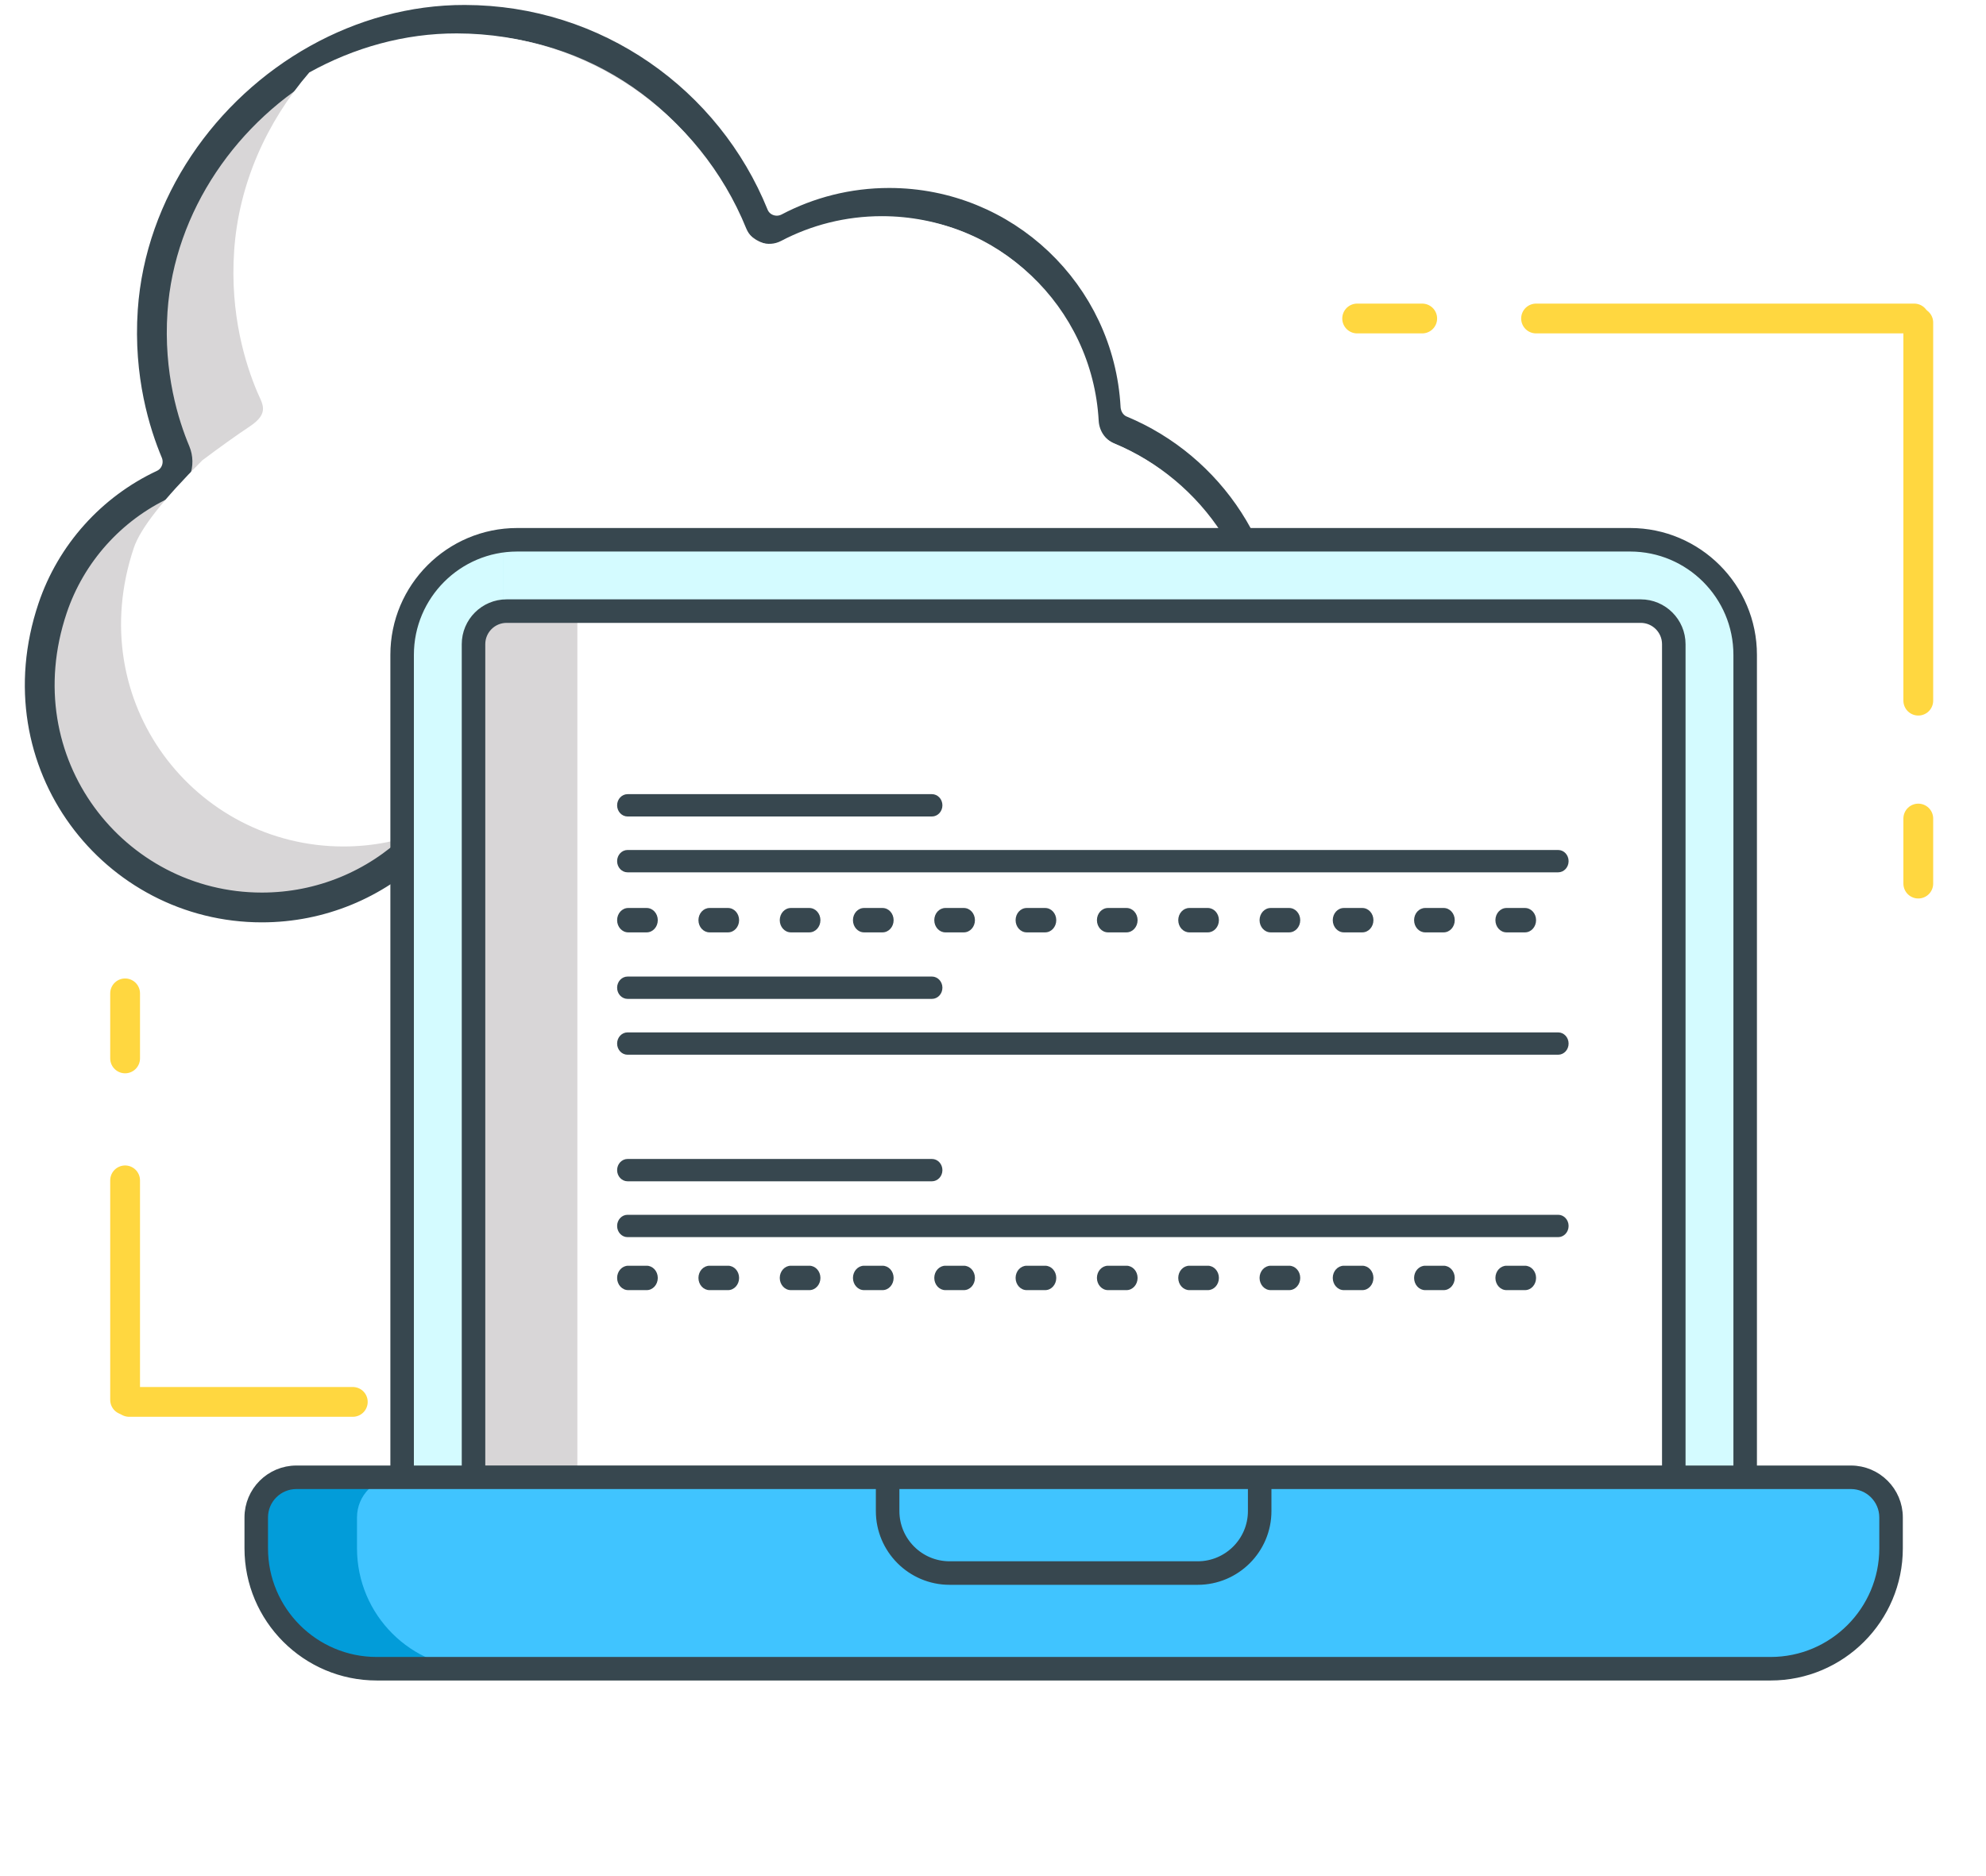
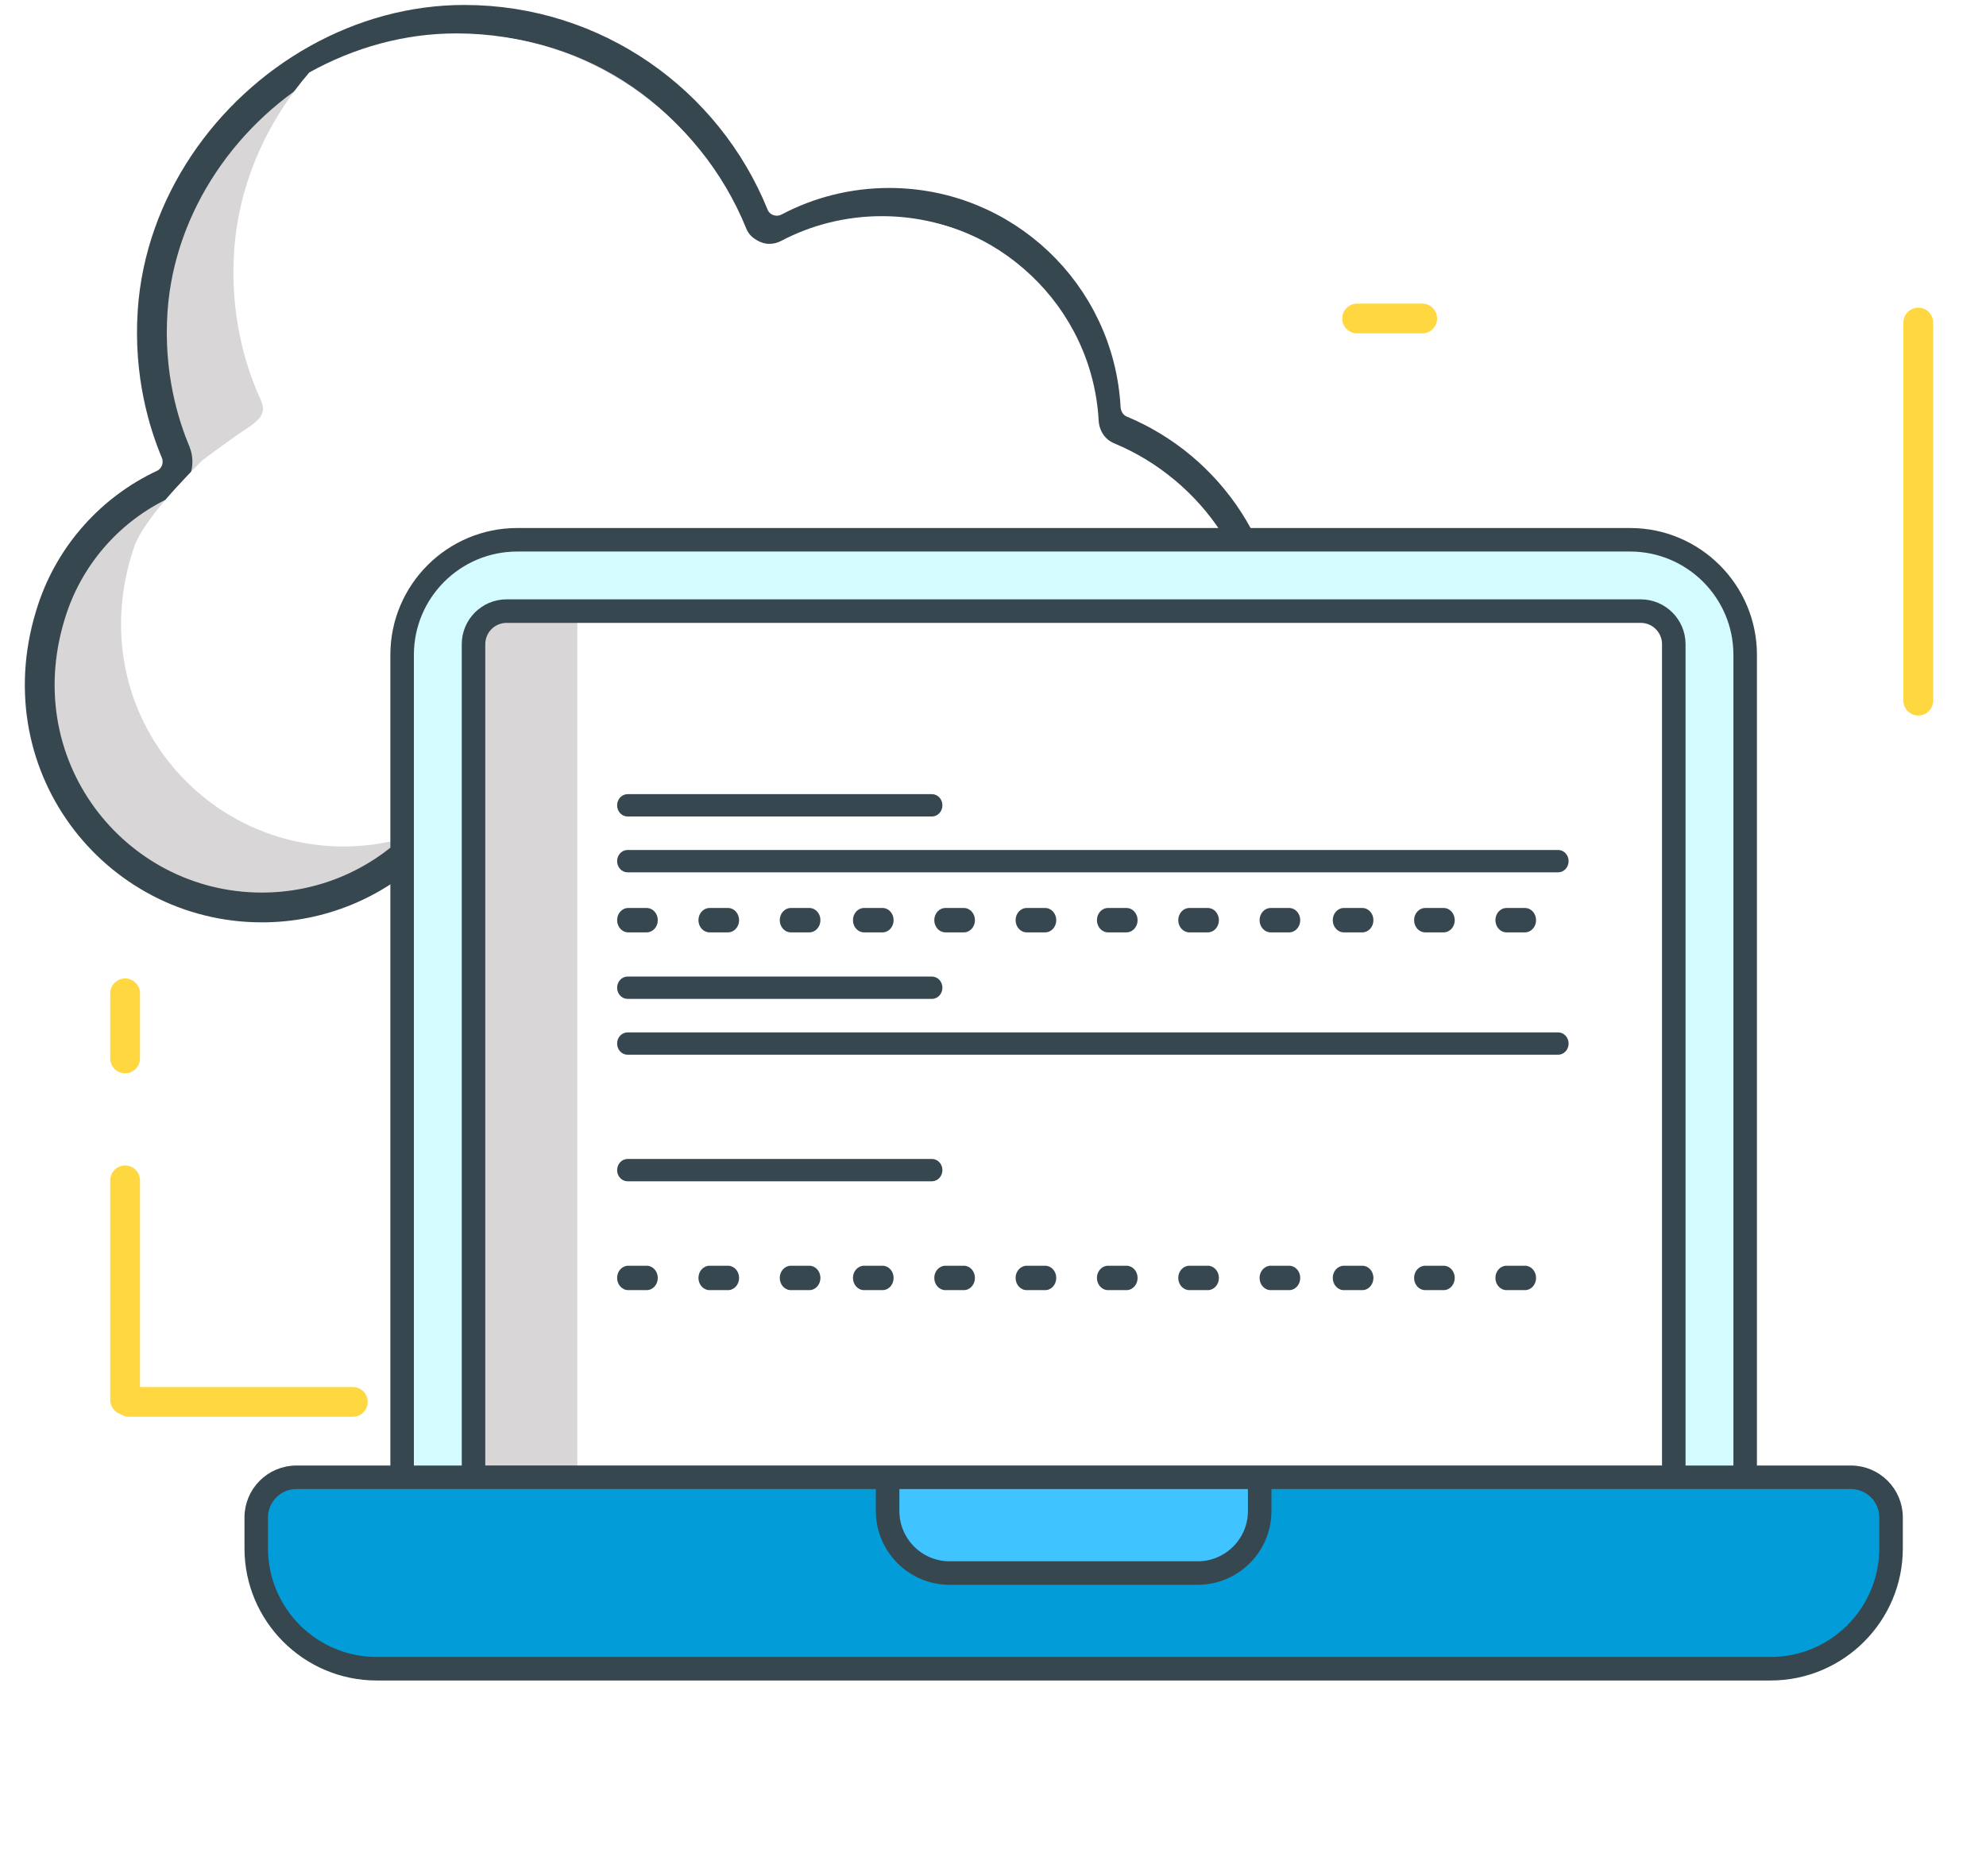
<svg xmlns="http://www.w3.org/2000/svg" width="200px" height="189px" viewBox="0 0 200 189" version="1.1">
  <title>SMBs and Corporations</title>
  <defs>
    <filter x="-80.1%" y="-311.0%" width="260.1%" height="722.1%" id="filter-1">
      <feGaussianBlur stdDeviation="10" in="SourceGraphic" />
    </filter>
  </defs>
  <g id="Page-1" stroke="none" stroke-width="1" fill="none" fill-rule="evenodd">
    <g id="Hire-Python-developers_upd" transform="translate(-925, -9681)">
      <g id="SMBs-and-Corporations" transform="translate(925, 9682)">
        <rect id="Rectangle" x="0" y="0" width="200" height="170" />
        <g id="Group-15" transform="translate(12.19, 99.056)" stroke="#FFD740" stroke-linecap="round" stroke-width="3">
          <line x1="0.409" y1="18.836" x2="0.409" y2="40.948" id="Line-2" />
          <line x1="0.409" y1="0" x2="0.409" y2="6.552" id="Line-2" />
          <line x1="23.337" y1="40.945" x2="0.815" y2="41.354" id="Line-2" transform="translate(12.076, 41.149) rotate(1.042) translate(-12.076, -41.149) " />
        </g>
        <g id="Group-9" transform="translate(136.672, 30.672)" stroke="#FFD740" stroke-linecap="round" stroke-width="3">
-           <line x1="18.017" y1="0.409" x2="56.099" y2="0.409" id="Line-2" />
          <line x1="56.509" y1="0.819" x2="56.509" y2="38.901" id="Line-2" />
          <line x1="0" y1="0.409" x2="6.552" y2="0.409" id="Line-2" />
-           <line x1="56.509" y1="50.776" x2="56.509" y2="57.328" id="Line-2" />
        </g>
        <g id="Group-6" transform="translate(4, 1)" fill-rule="nonzero">
          <path d="M123.496,64.535 C123.251,69.343 121.554,73.796 118.837,77.458 C118.837,77.458 118.837,77.458 118.832,77.463 C114.852,82.816 108.683,86.464 101.678,87.002 C92.897,87.683 85.032,83.564 80.398,76.999 C80.001,76.433 79.4,76.114 78.769,76.061 C78.016,75.983 77.232,76.281 76.731,76.952 C76.611,77.108 76.491,77.265 76.371,77.422 C71.529,83.623 63.996,87.604 55.535,87.604 C50.014,87.604 44.889,85.904 40.648,83.004 C39.76,82.397 38.579,82.466 37.801,83.209 C33.785,87.044 28.352,89.404 22.367,89.404 C7.512,89.404 -3.959,74.9 1.296,59.261 C3.155,53.735 7.229,49.225 12.447,46.782 C13.664,46.212 14.197,44.762 13.68,43.522 C12.531,40.78 10.932,35.768 11.371,29.306 C12.108,18.59 18.809,9.051 27.966,3.94 C32.458,1.434 37.546,-0.011 42.805,0 C55.979,0.021 67.246,8.152 71.91,19.678 C72.469,21.055 74.103,21.62 75.415,20.929 C78.444,19.333 81.892,18.433 85.548,18.433 C97.165,18.433 106.719,27.527 107.35,39.079 C107.409,40.068 107.983,40.968 108.897,41.344 C117.839,45.07 124.023,54.112 123.496,64.535 Z" id="Path" stroke="#37474F" stroke-width="3" fill="#D8D6D7" />
          <path d="M118.147,78.721 C118.147,78.721 118.147,78.721 118.142,78.726 C115.637,79.897 112.896,80.644 110.014,80.863 C101.22,81.543 93.342,77.431 88.703,70.873 C87.824,69.623 85.945,69.603 85.03,70.826 C83.11,73.397 80.736,75.602 78.021,77.326 C77.247,77.823 76.447,78.272 75.62,78.684 C72.063,80.461 68.051,81.459 63.803,81.459 C58.274,81.459 53.143,79.766 48.895,76.867 C48.006,76.26 46.824,76.333 46.044,77.075 C42.027,80.905 36.581,83.261 30.586,83.261 C15.715,83.261 4.228,68.777 9.485,53.158 C10.13,51.248 12.428,48.315 16.379,44.361 C18.199,42.996 19.792,41.858 21.157,40.948 C23.204,39.583 22.406,38.679 21.888,37.44 C20.737,34.697 19.136,29.696 19.581,23.243 C20.042,16.534 22.85,10.285 27.145,5.299 C31.644,2.797 36.739,1.354 42.005,1.365 C55.198,1.385 66.482,9.506 71.153,21.017 C71.713,22.392 73.349,22.956 74.663,22.266 C77.696,20.672 81.149,19.773 84.81,19.773 C96.444,19.773 106.012,28.855 106.644,40.392 C106.703,41.38 107.278,42.279 108.193,42.655 C117.148,46.376 123.342,55.406 122.813,65.815 C122.568,70.617 120.868,75.063 118.147,78.721 Z" id="Path" fill="#FFFFFF" />
        </g>
        <g id="code" transform="translate(24.474, 51.966)" fill-rule="nonzero">
          <path d="M151.271,12.986 L151.271,95.833 L16.026,95.833 L16.026,12.986 C16.026,7.079 20.447,2.197 26.169,1.492 C26.641,1.432 27.128,1.398 27.614,1.398 L139.683,1.398 C146.083,1.398 151.271,6.586 151.271,12.986 Z" id="Path" fill="#D4FBFF" />
-           <path d="M151.271,12.986 L151.271,95.833 L26.169,95.833 L26.169,1.492 C26.641,1.432 27.128,1.398 27.614,1.398 L139.683,1.398 C146.083,1.398 151.271,6.586 151.271,12.986 Z" id="Path" fill="#40C4DF" />
          <path d="M165.962,99.875 L165.962,102.985 C165.962,109.685 160.535,115.119 153.835,115.119 L13.462,115.119 C6.762,115.119 1.335,109.685 1.335,102.985 L1.335,99.875 C1.335,97.644 3.146,95.833 5.377,95.833 L161.92,95.833 C164.151,95.833 165.962,97.644 165.962,99.875 Z" id="Path" fill="#029CD9" />
-           <path d="M165.962,99.875 L165.962,102.985 C165.962,109.685 160.535,115.119 153.835,115.119 L23.604,115.119 C16.905,115.119 11.478,109.685 11.478,102.985 L11.478,99.875 C11.478,97.644 13.288,95.833 15.52,95.833 L161.92,95.833 C164.151,95.833 165.962,97.644 165.962,99.875 Z" id="Path" fill="#40C4FF" />
          <path d="M102.382,95.833 L102.382,99.236 C102.382,102.68 99.584,105.478 96.14,105.478 L71.156,105.478 C67.712,105.478 64.914,102.68 64.914,99.236 L64.914,95.833 L102.382,95.833 Z" id="Path" fill="#40C4FF" filter="url(#filter-1)" />
          <path d="M144.085,11.921 L144.085,95.833 L23.211,95.833 L23.211,11.921 C23.211,10.209 24.504,8.797 26.169,8.617 C26.289,8.598 26.415,8.591 26.541,8.591 L140.755,8.591 C142.593,8.591 144.085,10.082 144.085,11.921 Z" id="Path" fill="#D8D6D7" />
          <path d="M144.399,12.394 L144.399,96.307 L33.668,96.307 L33.668,9.065 L141.069,9.065 C142.907,9.065 144.399,10.555 144.399,12.394 Z" id="Path" fill="#FFFFFF" />
-           <path d="M151.271,12.986 L151.271,95.833 L144.085,95.833 L144.085,11.921 C144.085,10.082 142.593,8.591 140.755,8.591 L26.541,8.591 C26.415,8.591 26.289,8.598 26.169,8.617 L26.169,1.492 C26.641,1.432 27.128,1.398 27.614,1.398 L139.683,1.398 C146.083,1.398 151.271,6.586 151.271,12.986 Z" id="Path" fill="#D4FBFF" />
+           <path d="M151.271,12.986 L151.271,95.833 L144.085,95.833 L144.085,11.921 C144.085,10.082 142.593,8.591 140.755,8.591 C26.415,8.591 26.289,8.598 26.169,8.617 L26.169,1.492 C26.641,1.432 27.128,1.398 27.614,1.398 L139.683,1.398 C146.083,1.398 151.271,6.586 151.271,12.986 Z" id="Path" fill="#D4FBFF" />
          <path d="M122.69,23.896 C122.69,25.253 121.59,26.355 120.231,26.355 C118.873,26.355 117.772,25.253 117.772,23.896 C117.772,22.538 118.873,21.436 120.231,21.436 C121.59,21.436 122.69,22.538 122.69,23.896 Z" id="Path" fill="#FFFFFF" />
          <path d="M88.934,60.783 L64.936,60.783 C63.542,60.783 62.411,59.652 62.411,58.259 C62.411,56.865 63.542,55.735 64.936,55.735 L88.934,55.735 C90.329,55.735 91.459,56.865 91.459,58.259 C91.459,59.652 90.329,60.783 88.934,60.783 Z" id="Path" fill="#FFFFFF" />
          <path d="M97.247,67.155 C96.961,67.155 96.668,67.105 96.383,67.003 C95.074,66.525 94.397,65.076 94.875,63.767 L99.513,51.023 C99.989,49.714 101.439,49.037 102.748,49.515 C104.059,49.992 104.734,51.441 104.258,52.751 L99.62,65.493 C99.248,66.519 98.279,67.155 97.247,67.155 Z" id="Path" fill="#FFFFFF" />
          <g id="Group" fill="#37474F" stroke="#37474F">
            <path d="M139.686,0.718 C146.452,0.718 151.958,6.223 151.958,12.989 L151.958,12.989 L151.958,95.149 L161.923,95.149 C164.529,95.149 166.65,97.269 166.65,99.875 L166.65,99.875 L166.65,102.987 C166.65,110.053 160.902,115.801 153.838,115.801 L153.838,115.801 L13.46,115.801 C6.395,115.801 0.647,110.053 0.647,102.987 L0.647,102.987 L0.647,99.875 C0.647,97.269 2.768,95.149 5.375,95.149 L5.375,95.149 L15.338,95.149 L15.338,12.989 C15.338,6.223 20.844,0.718 27.61,0.718 L27.61,0.718 Z M64.229,96.518 L5.373,96.518 C3.521,96.518 2.015,98.024 2.015,99.876 L2.015,99.876 L2.015,102.988 C2.015,109.299 7.149,114.432 13.46,114.432 L13.46,114.432 L153.836,114.432 C160.147,114.432 165.28,109.299 165.28,102.988 L165.28,102.988 L165.28,99.876 C165.28,98.024 163.774,96.518 161.922,96.518 L161.922,96.518 L103.066,96.518 L103.066,99.237 C103.066,103.056 99.959,106.164 96.14,106.164 L96.14,106.164 L71.156,106.164 C67.337,106.164 64.229,103.056 64.229,99.237 L64.229,99.237 L64.229,96.518 Z M101.698,96.518 L65.6,96.518 L65.6,99.237 C65.6,102.303 68.091,104.795 71.156,104.795 L71.156,104.795 L96.14,104.795 C99.205,104.795 101.698,102.302 101.698,99.237 L101.698,99.237 L101.698,96.518 Z M139.686,2.087 L27.61,2.087 C21.597,2.087 16.707,6.976 16.707,12.989 L16.707,12.989 L16.707,95.149 L22.527,95.149 L22.527,11.919 C22.527,9.706 24.329,7.904 26.541,7.904 L26.541,7.904 L140.755,7.904 C142.968,7.904 144.769,9.706 144.769,11.919 L144.769,11.919 L144.769,95.149 L150.589,95.149 L150.589,12.989 C150.589,6.976 145.699,2.087 139.686,2.087 L139.686,2.087 Z M140.755,9.273 L26.541,9.273 C25.082,9.273 23.896,10.459 23.896,11.919 L23.896,11.919 L23.896,95.146 L143.4,95.146 L143.4,11.919 C143.4,10.459 142.214,9.273 140.755,9.273 L140.755,9.273 Z" id="Combined-Shape" />
          </g>
        </g>
        <g id="Website-Development" transform="translate(62.147, 78.991)" fill="#37474F" fill-rule="nonzero">
          <g id="Group-9">
            <path d="M31.702,2.25 L1.057,2.25 C0.473,2.25 0,1.746 0,1.125 C0,0.504 0.473,0 1.057,0 L31.702,0 C32.286,0 32.759,0.504 32.759,1.125 C32.759,1.746 32.286,2.25 31.702,2.25 Z" id="Path" />
            <path d="M94.77,7.874 L1.049,7.874 C0.47,7.874 0,7.37 0,6.749 C0,6.128 0.47,5.624 1.049,5.624 L94.77,5.624 C95.349,5.624 95.819,6.128 95.819,6.749 C95.819,7.37 95.349,7.874 94.77,7.874 Z" id="Path" />
            <path d="M91.426,13.922 L89.565,13.922 C88.948,13.922 88.448,13.372 88.448,12.694 C88.448,12.015 88.948,11.466 89.565,11.466 L91.426,11.466 C92.043,11.466 92.543,12.015 92.543,12.694 C92.543,13.372 92.043,13.922 91.426,13.922 Z M83.237,13.922 L81.375,13.922 C80.759,13.922 80.259,13.372 80.259,12.694 C80.259,12.015 80.759,11.466 81.375,11.466 L83.237,11.466 C83.854,11.466 84.353,12.015 84.353,12.694 C84.353,13.372 83.854,13.922 83.237,13.922 Z M75.047,13.922 L73.186,13.922 C72.569,13.922 72.069,13.372 72.069,12.694 C72.069,12.015 72.569,11.466 73.186,11.466 L75.047,11.466 C75.664,11.466 76.164,12.015 76.164,12.694 C76.164,13.372 75.664,13.922 75.047,13.922 Z M67.676,13.922 L65.815,13.922 C65.198,13.922 64.698,13.372 64.698,12.694 C64.698,12.015 65.198,11.466 65.815,11.466 L67.676,11.466 C68.293,11.466 68.793,12.015 68.793,12.694 C68.793,13.372 68.293,13.922 67.676,13.922 Z M59.487,13.922 L57.625,13.922 C57.009,13.922 56.509,13.372 56.509,12.694 C56.509,12.015 57.009,11.466 57.625,11.466 L59.487,11.466 C60.103,11.466 60.603,12.015 60.603,12.694 C60.603,13.372 60.103,13.922 59.487,13.922 Z M51.297,13.922 L49.436,13.922 C48.819,13.922 48.319,13.372 48.319,12.694 C48.319,12.015 48.819,11.466 49.436,11.466 L51.297,11.466 C51.914,11.466 52.414,12.015 52.414,12.694 C52.414,13.372 51.914,13.922 51.297,13.922 Z M43.107,13.922 L41.246,13.922 C40.629,13.922 40.129,13.372 40.129,12.694 C40.129,12.015 40.629,11.466 41.246,11.466 L43.107,11.466 C43.724,11.466 44.224,12.015 44.224,12.694 C44.224,13.372 43.724,13.922 43.107,13.922 Z M34.918,13.922 L33.056,13.922 C32.44,13.922 31.94,13.372 31.94,12.694 C31.94,12.015 32.44,11.466 33.056,11.466 L34.918,11.466 C35.535,11.466 36.034,12.015 36.034,12.694 C36.034,13.372 35.535,13.922 34.918,13.922 Z M26.728,13.922 L24.867,13.922 C24.25,13.922 23.75,13.372 23.75,12.694 C23.75,12.015 24.25,11.466 24.867,11.466 L26.728,11.466 C27.345,11.466 27.845,12.015 27.845,12.694 C27.845,13.372 27.345,13.922 26.728,13.922 Z M19.357,13.922 L17.496,13.922 C16.879,13.922 16.379,13.372 16.379,12.694 C16.379,12.015 16.879,11.466 17.496,11.466 L19.357,11.466 C19.974,11.466 20.474,12.015 20.474,12.694 C20.474,13.372 19.974,13.922 19.357,13.922 Z M11.168,13.922 L9.306,13.922 C8.69,13.922 8.19,13.372 8.19,12.694 C8.19,12.015 8.69,11.466 9.306,11.466 L11.168,11.466 C11.785,11.466 12.284,12.015 12.284,12.694 C12.284,13.372 11.785,13.922 11.168,13.922 Z M2.978,13.922 L1.117,13.922 C0.5,13.922 0,13.372 0,12.694 C0,12.015 0.5,11.466 1.117,11.466 L2.978,11.466 C3.595,11.466 4.095,12.015 4.095,12.694 C4.095,13.372 3.595,13.922 2.978,13.922 Z" id="Shape" />
            <path d="M31.702,20.622 L1.057,20.622 C0.473,20.622 0,20.119 0,19.497 C0,18.876 0.473,18.372 1.057,18.372 L31.702,18.372 C32.286,18.372 32.759,18.876 32.759,19.497 C32.759,20.119 32.286,20.622 31.702,20.622 Z" id="Path" />
            <path d="M94.77,26.246 L1.049,26.246 C0.47,26.246 0,25.743 0,25.122 C0,24.5 0.47,23.997 1.049,23.997 L94.77,23.997 C95.349,23.997 95.819,24.5 95.819,25.122 C95.819,25.743 95.349,26.246 94.77,26.246 Z" id="Path" />
            <path d="M31.702,38.995 L1.057,38.995 C0.473,38.995 0,38.491 0,37.87 C0,37.248 0.473,36.745 1.057,36.745 L31.702,36.745 C32.286,36.745 32.759,37.248 32.759,37.87 C32.759,38.491 32.286,38.995 31.702,38.995 Z" id="Path" />
-             <path d="M94.77,44.619 L1.049,44.619 C0.47,44.619 0,44.115 0,43.494 C0,42.873 0.47,42.369 1.049,42.369 L94.77,42.369 C95.349,42.369 95.819,42.873 95.819,43.494 C95.819,44.115 95.349,44.619 94.77,44.619 Z" id="Path" />
            <path d="M91.426,49.957 L89.565,49.957 C88.948,49.957 88.448,49.407 88.448,48.728 C88.448,48.05 88.948,47.5 89.565,47.5 L91.426,47.5 C92.043,47.5 92.543,48.05 92.543,48.728 C92.543,49.407 92.043,49.957 91.426,49.957 Z M83.237,49.957 L81.375,49.957 C80.759,49.957 80.259,49.407 80.259,48.728 C80.259,48.05 80.759,47.5 81.375,47.5 L83.237,47.5 C83.854,47.5 84.353,48.05 84.353,48.728 C84.353,49.407 83.854,49.957 83.237,49.957 Z M75.047,49.957 L73.186,49.957 C72.569,49.957 72.069,49.407 72.069,48.728 C72.069,48.05 72.569,47.5 73.186,47.5 L75.047,47.5 C75.664,47.5 76.164,48.05 76.164,48.728 C76.164,49.407 75.664,49.957 75.047,49.957 Z M67.676,49.957 L65.815,49.957 C65.198,49.957 64.698,49.407 64.698,48.728 C64.698,48.05 65.198,47.5 65.815,47.5 L67.676,47.5 C68.293,47.5 68.793,48.05 68.793,48.728 C68.793,49.407 68.293,49.957 67.676,49.957 Z M59.487,49.957 L57.625,49.957 C57.009,49.957 56.509,49.407 56.509,48.728 C56.509,48.05 57.009,47.5 57.625,47.5 L59.487,47.5 C60.103,47.5 60.603,48.05 60.603,48.728 C60.603,49.407 60.103,49.957 59.487,49.957 Z M51.297,49.957 L49.436,49.957 C48.819,49.957 48.319,49.407 48.319,48.728 C48.319,48.05 48.819,47.5 49.436,47.5 L51.297,47.5 C51.914,47.5 52.414,48.05 52.414,48.728 C52.414,49.407 51.914,49.957 51.297,49.957 Z M43.107,49.957 L41.246,49.957 C40.629,49.957 40.129,49.407 40.129,48.728 C40.129,48.05 40.629,47.5 41.246,47.5 L43.107,47.5 C43.724,47.5 44.224,48.05 44.224,48.728 C44.224,49.407 43.724,49.957 43.107,49.957 Z M34.918,49.957 L33.056,49.957 C32.44,49.957 31.94,49.407 31.94,48.728 C31.94,48.05 32.44,47.5 33.056,47.5 L34.918,47.5 C35.535,47.5 36.034,48.05 36.034,48.728 C36.034,49.407 35.535,49.957 34.918,49.957 Z M26.728,49.957 L24.867,49.957 C24.25,49.957 23.75,49.407 23.75,48.728 C23.75,48.05 24.25,47.5 24.867,47.5 L26.728,47.5 C27.345,47.5 27.845,48.05 27.845,48.728 C27.845,49.407 27.345,49.957 26.728,49.957 Z M19.357,49.957 L17.496,49.957 C16.879,49.957 16.379,49.407 16.379,48.728 C16.379,48.05 16.879,47.5 17.496,47.5 L19.357,47.5 C19.974,47.5 20.474,48.05 20.474,48.728 C20.474,49.407 19.974,49.957 19.357,49.957 Z M11.168,49.957 L9.306,49.957 C8.69,49.957 8.19,49.407 8.19,48.728 C8.19,48.05 8.69,47.5 9.306,47.5 L11.168,47.5 C11.785,47.5 12.284,48.05 12.284,48.728 C12.284,49.407 11.785,49.957 11.168,49.957 Z M2.978,49.957 L1.117,49.957 C0.5,49.957 0,49.407 0,48.728 C0,48.05 0.5,47.5 1.117,47.5 L2.978,47.5 C3.595,47.5 4.095,48.05 4.095,48.728 C4.095,49.407 3.595,49.957 2.978,49.957 Z" id="Shape" />
          </g>
        </g>
      </g>
    </g>
  </g>
</svg>